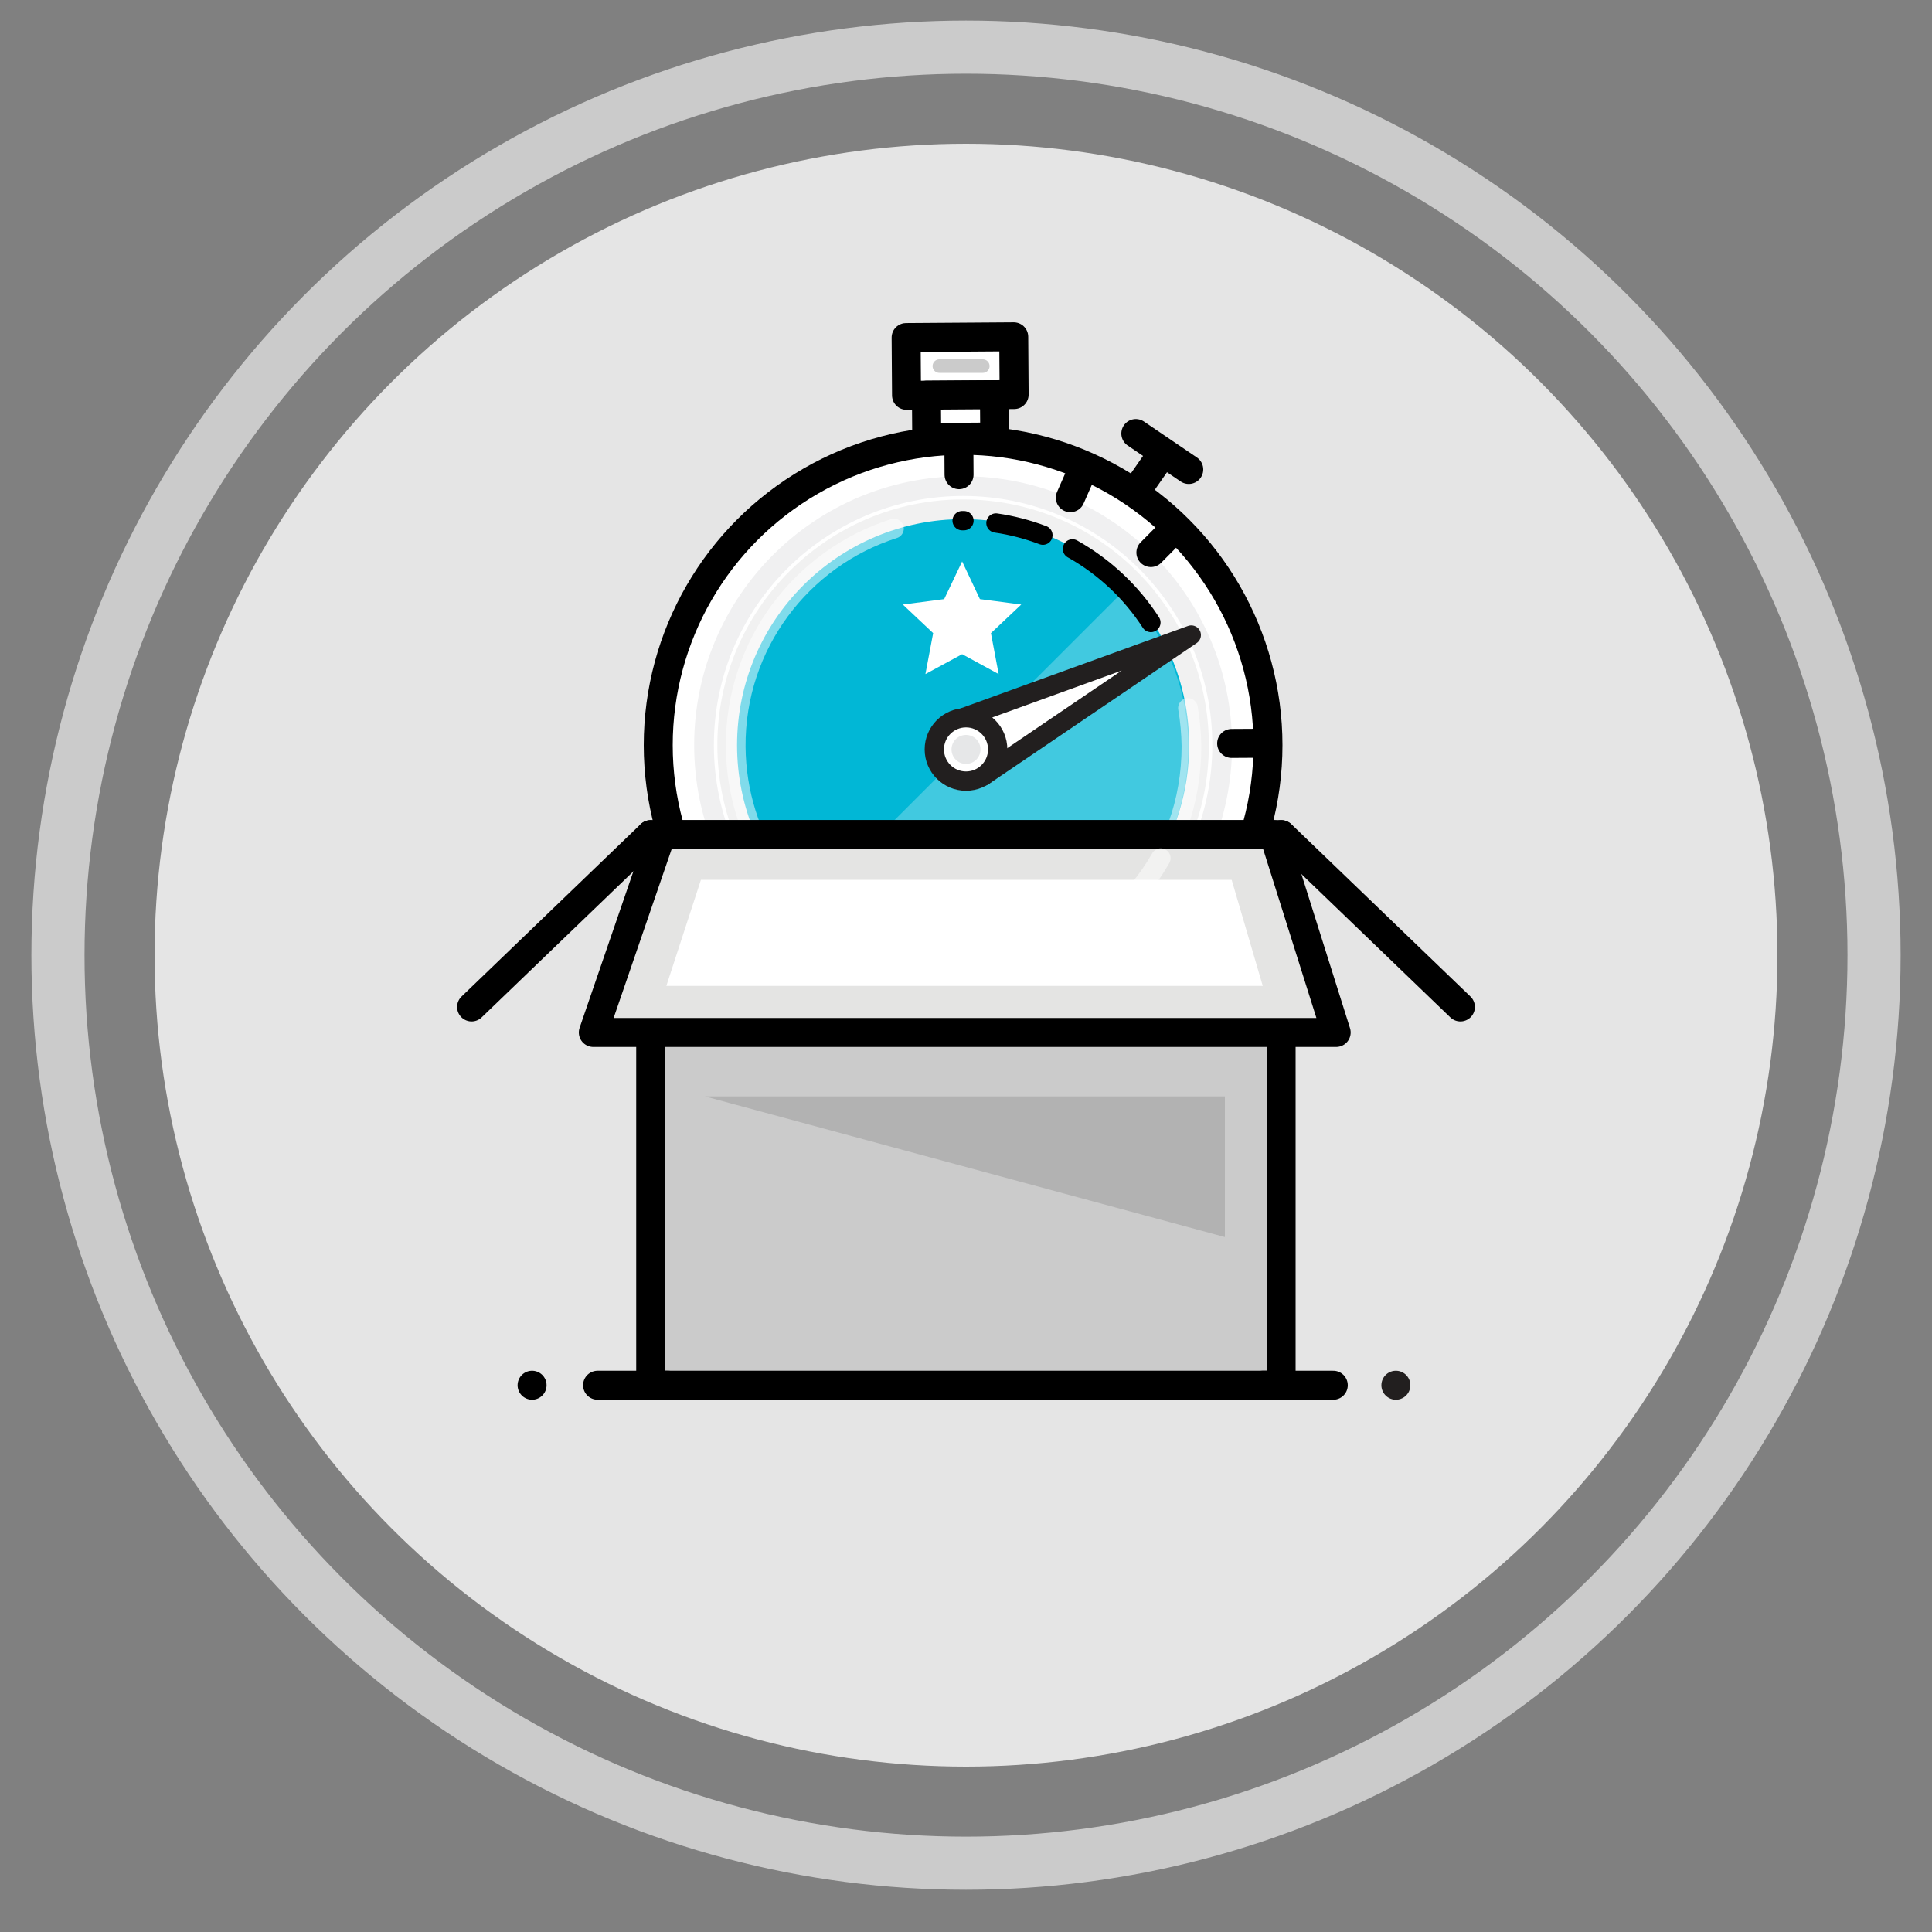
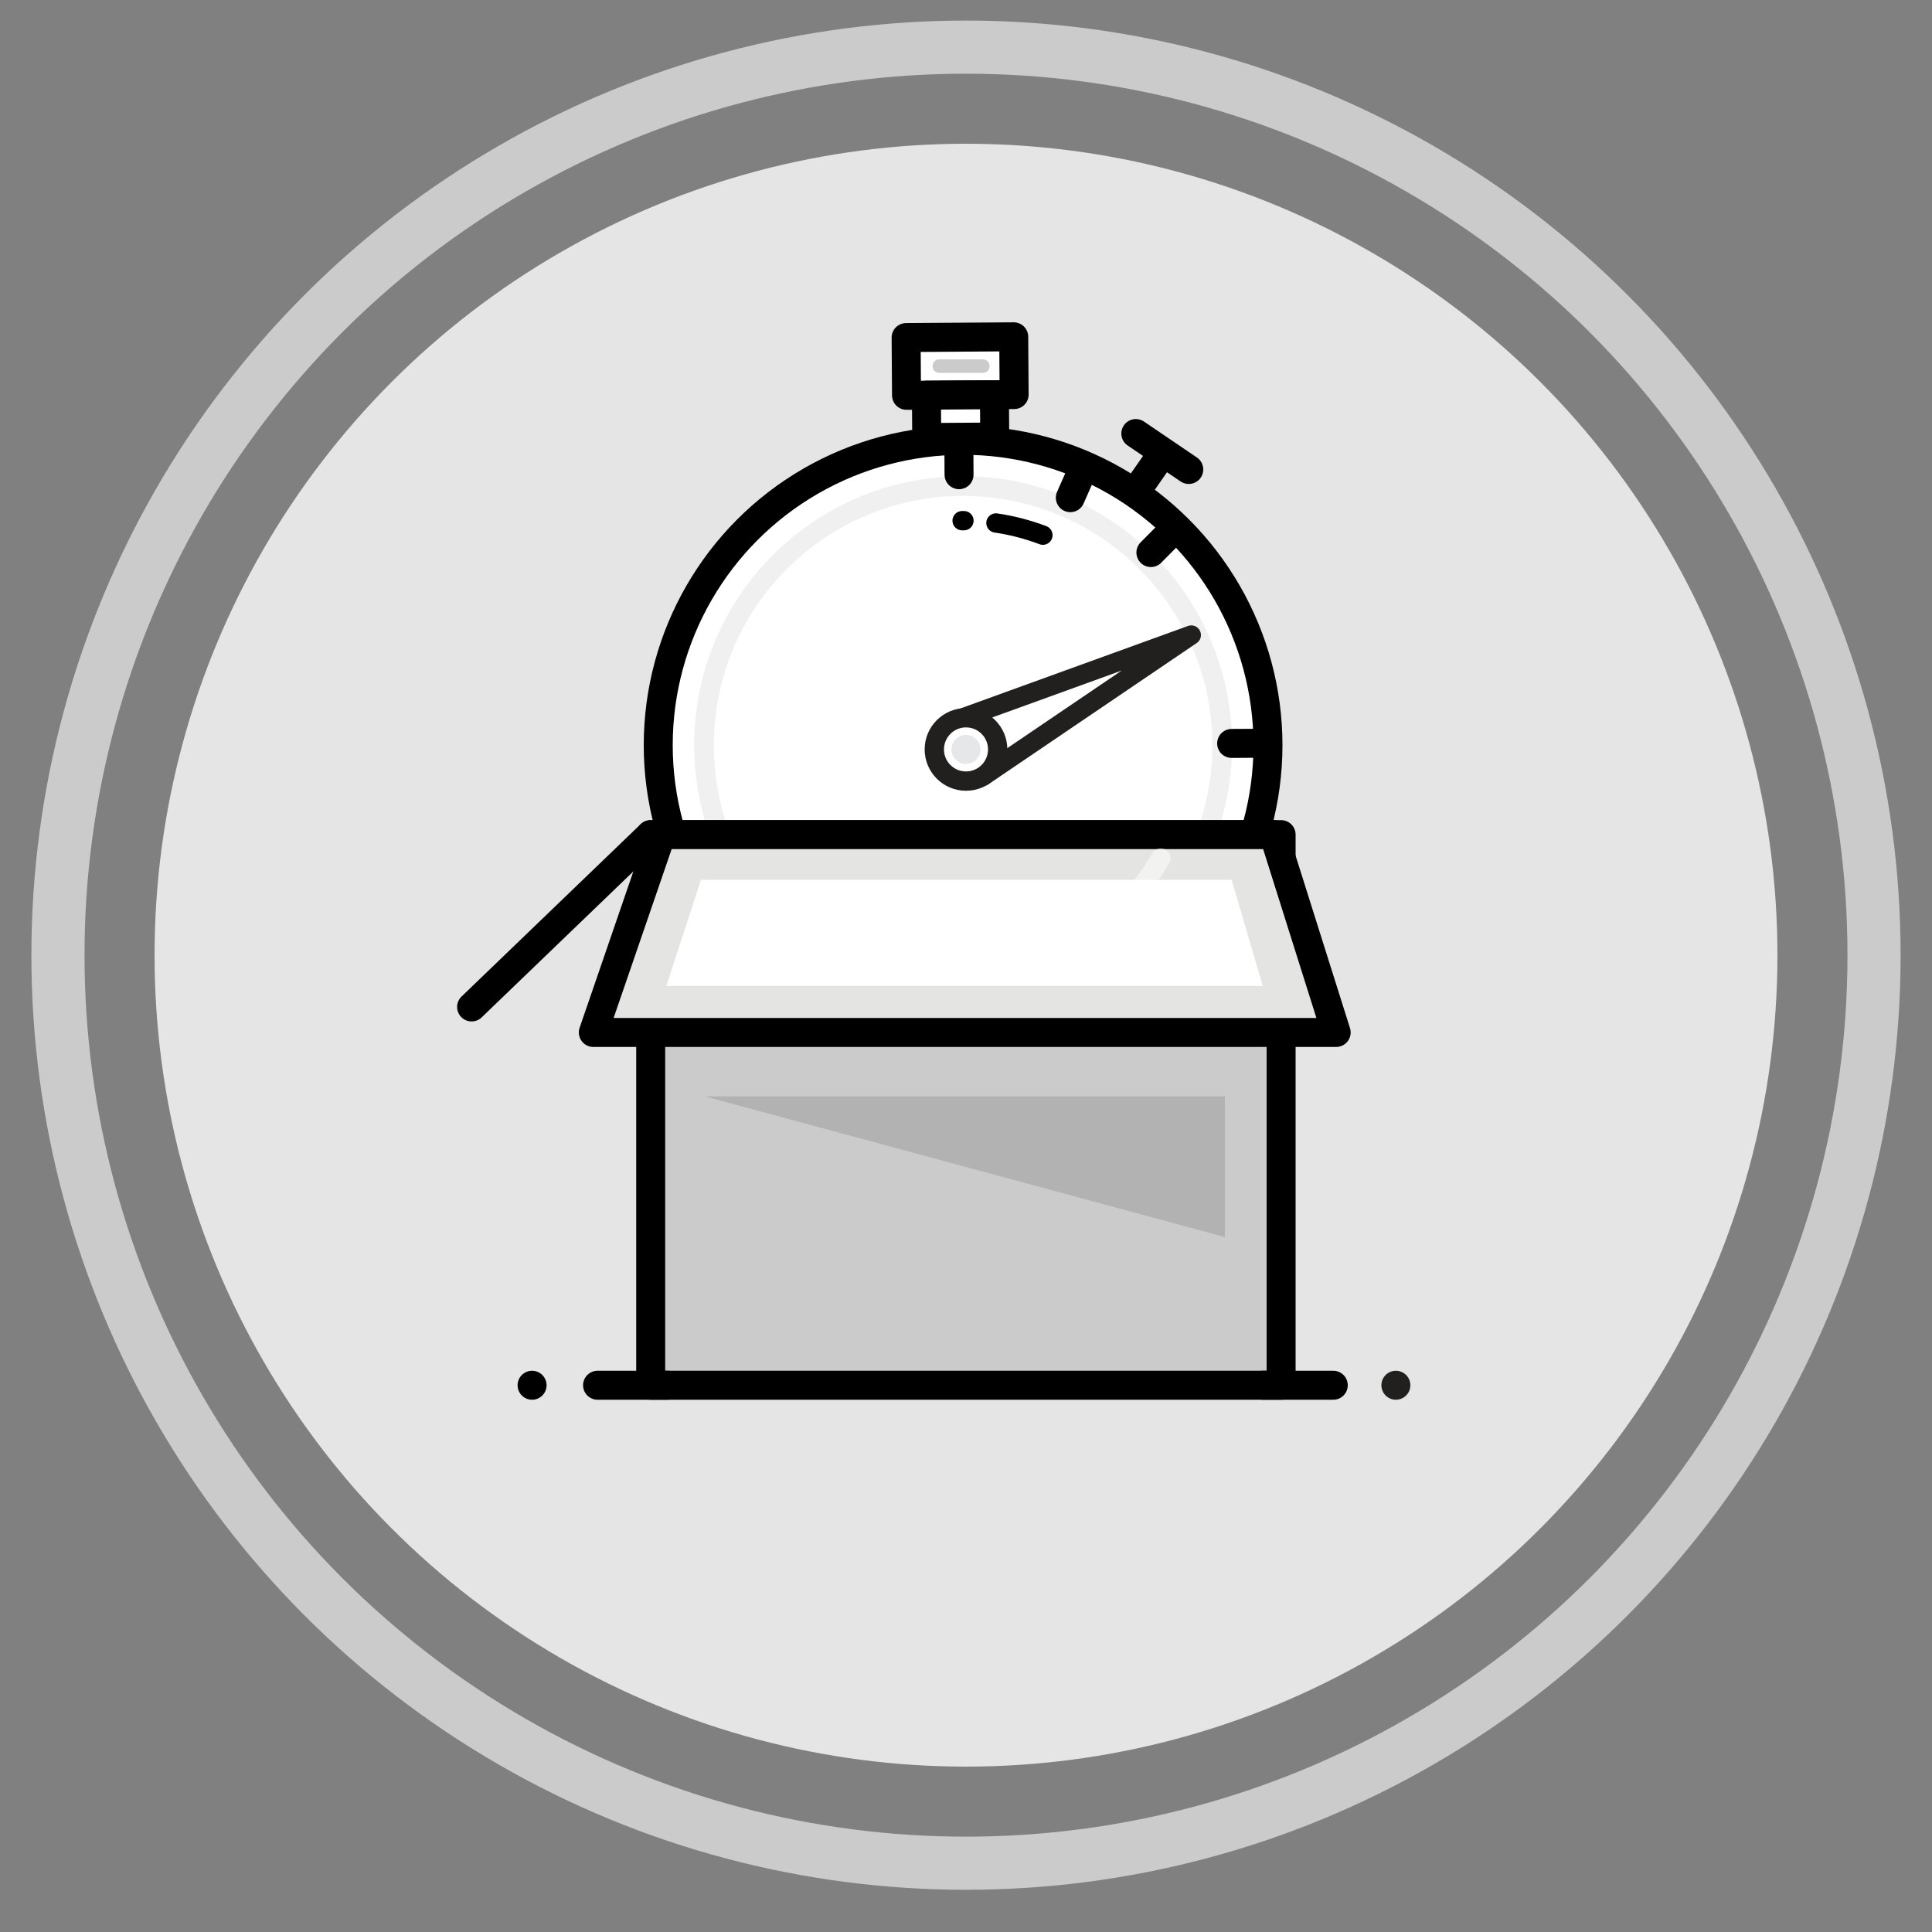
<svg xmlns="http://www.w3.org/2000/svg" id="Layer_12" viewBox="0 0 100 100">
  <rect x="0" y="0" width="100" height="100" fill="#808080" stroke="none" />
  <defs>
    <style>.cls-1{opacity:.5;stroke:#fff;}.cls-1,.cls-2,.cls-3,.cls-4,.cls-5,.cls-6,.cls-7,.cls-8,.cls-9{stroke-linejoin:round;}.cls-1,.cls-2,.cls-3,.cls-4,.cls-5,.cls-6,.cls-7,.cls-8,.cls-9,.cls-10,.cls-11{stroke-linecap:round;}.cls-1,.cls-12,.cls-3,.cls-7,.cls-8,.cls-9,.cls-11{fill:none;}.cls-1,.cls-13{isolation:isolate;}.cls-1,.cls-14,.cls-11{stroke-width:1.02px;}.cls-2{stroke-width:1.5px;}.cls-2,.cls-15,.cls-4,.cls-13,.cls-16,.cls-10{fill:#fff;}.cls-2,.cls-5,.cls-6,.cls-7,.cls-9,.cls-10{stroke:#000;}.cls-12{stroke-width:2.75px;}.cls-12,.cls-16,.cls-14,.cls-10,.cls-11{stroke-miterlimit:10;}.cls-12,.cls-8{stroke:#cbcbcb;}.cls-3,.cls-4,.cls-16{stroke:#221f1f;}.cls-3,.cls-5,.cls-6,.cls-9,.cls-10{stroke-width:1.5px;}.cls-17{fill:#b2b2b2;}.cls-5{fill:#cbcbcb;}.cls-6{fill:#e4e4e3;}.cls-13{opacity:.25;}.cls-18{fill:#e5e5e5;}.cls-8{stroke-width:.7px;}.cls-19{fill:#e6e7e8;}.cls-14{fill:#01b7d6;stroke:#f1f1f1;}.cls-11{stroke:#f0f0f1;}</style>
  </defs>
  <g id="Main_Circle">
    <circle class="cls-12" cx="50" cy="49.44" r="47" />
    <circle class="cls-18" cx="50" cy="49.44" r="42" />
  </g>
  <g id="Icons-Artwork">
    <circle class="cls-10" cx="49.85" cy="38.57" r="15.78" />
    <circle class="cls-11" cx="49.85" cy="38.57" r="13.41" />
-     <circle class="cls-14" cx="49.85" cy="38.57" r="12.21" />
    <path class="cls-1" d="M61.49,36.65c.11,.64,.17,1.3,.18,1.97,0,1.44-.24,2.82-.7,4.1" />
    <rect class="cls-2" x="46.91" y="17.45" width="5.57" height="2.99" transform="translate(-.13 .35) rotate(-.4)" />
    <rect class="cls-2" x="47.96" y="20.44" width="3.52" height="2.19" transform="translate(-.15 .35) rotate(-.4)" />
    <line class="cls-9" x1="49.64" y1="24.57" x2="49.63" y2="22.81" />
    <line class="cls-9" x1="65.51" y1="38.47" x2="63.75" y2="38.48" />
    <line class="cls-9" x1="60.81" y1="27.35" x2="59.57" y2="28.6" />
    <line class="cls-9" x1="56.11" y1="24.15" x2="55.4" y2="25.76" />
    <line class="cls-9" x1="58.81" y1="25.42" x2="59.93" y2="23.81" />
    <line class="cls-9" x1="58.79" y1="22.44" x2="61.53" y2="24.3" />
    <path class="cls-1" d="M45.07,49.34c-4.09-1.82-6.95-5.91-6.99-10.68-.04-5.28,3.41-9.78,8.19-11.3" />
-     <path class="cls-13" d="M58.17,30.58c4.48,4.48,4.45,11.79-.09,16.32-4.53,4.53-11.84,4.57-16.32,.09l16.41-16.41Z" />
    <line class="cls-8" x1="48.62" y1="18.95" x2="50.87" y2="18.95" />
-     <path class="cls-7" d="M55.51,28.41c1.64,.92,3.04,2.23,4.06,3.81" />
    <path class="cls-7" d="M51.55,27.07c.84,.12,1.66,.34,2.43,.63" />
    <path class="cls-7" d="M49.85,26.95c.18,0-.18,0,0,0" />
    <g>
      <polygon class="cls-4" points="49.3 37.35 61.66 32.87 50.88 40.18 49.3 37.35" />
      <circle class="cls-16" cx="50" cy="38.79" r="1.64" />
      <circle class="cls-19" cx="50" cy="38.79" r=".75" />
    </g>
    <polygon class="cls-15" points="49.8 29.06 50.72 31.01 52.86 31.29 51.29 32.77 51.69 34.89 49.8 33.86 47.9 34.89 48.3 32.77 46.73 31.29 48.87 31.01 49.8 29.06" />
    <rect class="cls-5" x="33.68" y="43.2" width="32.63" height="28.5" />
    <line class="cls-9" x1="33.68" y1="43.2" x2="24.41" y2="52.12" />
-     <line class="cls-9" x1="66.32" y1="43.2" x2="75.59" y2="52.12" />
    <polygon class="cls-6" points="69.16 53.44 30.71 53.44 34.23 43.2 65.93 43.2 69.16 53.44" />
    <polygon class="cls-17" points="36.49 56.75 63.4 56.75 63.4 64.03 36.49 56.75" />
    <line class="cls-9" x1="34.57" y1="71.7" x2="30.93" y2="71.7" />
    <line class="cls-9" x1="27.54" y1="71.7" x2="27.54" y2="71.7" />
    <line class="cls-9" x1="65.36" y1="71.7" x2="69.01" y2="71.7" />
    <line class="cls-3" x1="72.25" y1="71.7" x2="72.25" y2="71.7" />
    <polygon class="cls-15" points="34.49 51.03 65.36 51.03 63.75 45.54 36.28 45.54 34.49 51.03" />
    <path class="cls-1" d="M60.08,44.42c-1.33,2.33-3.44,4.15-5.96,5.14" />
  </g>
</svg>